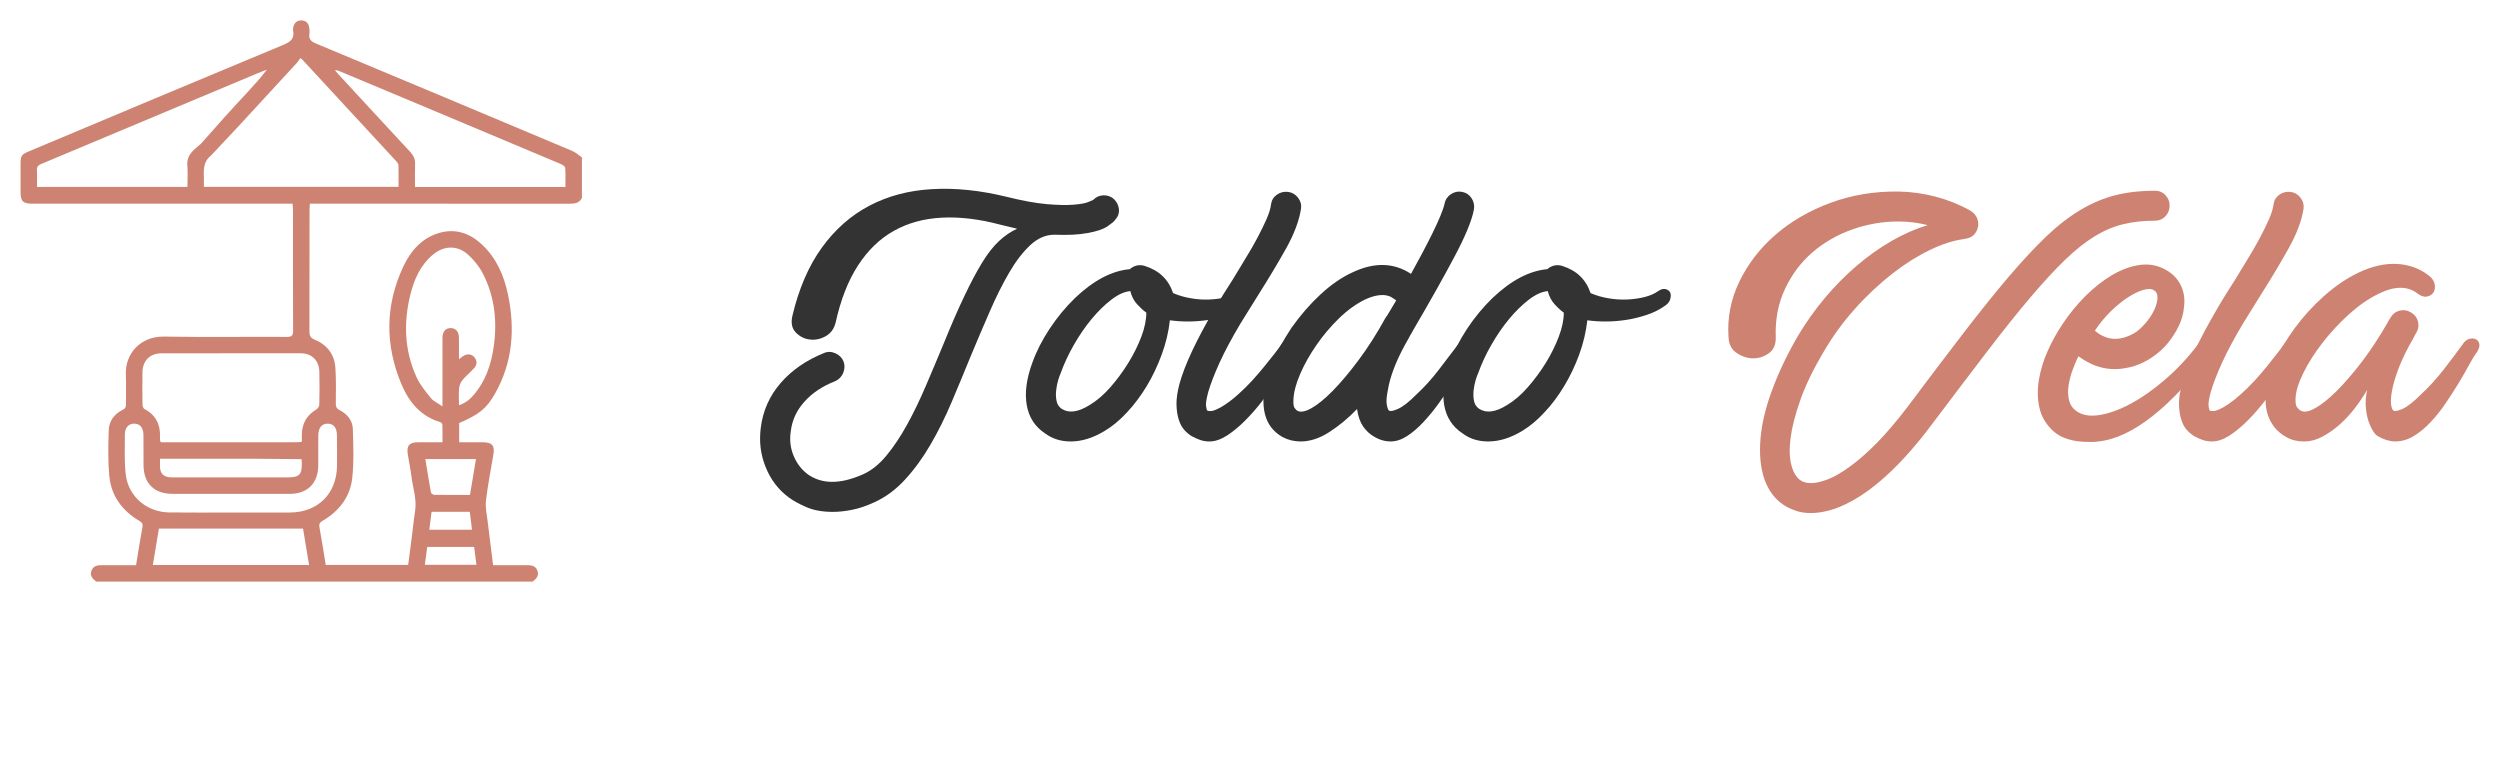
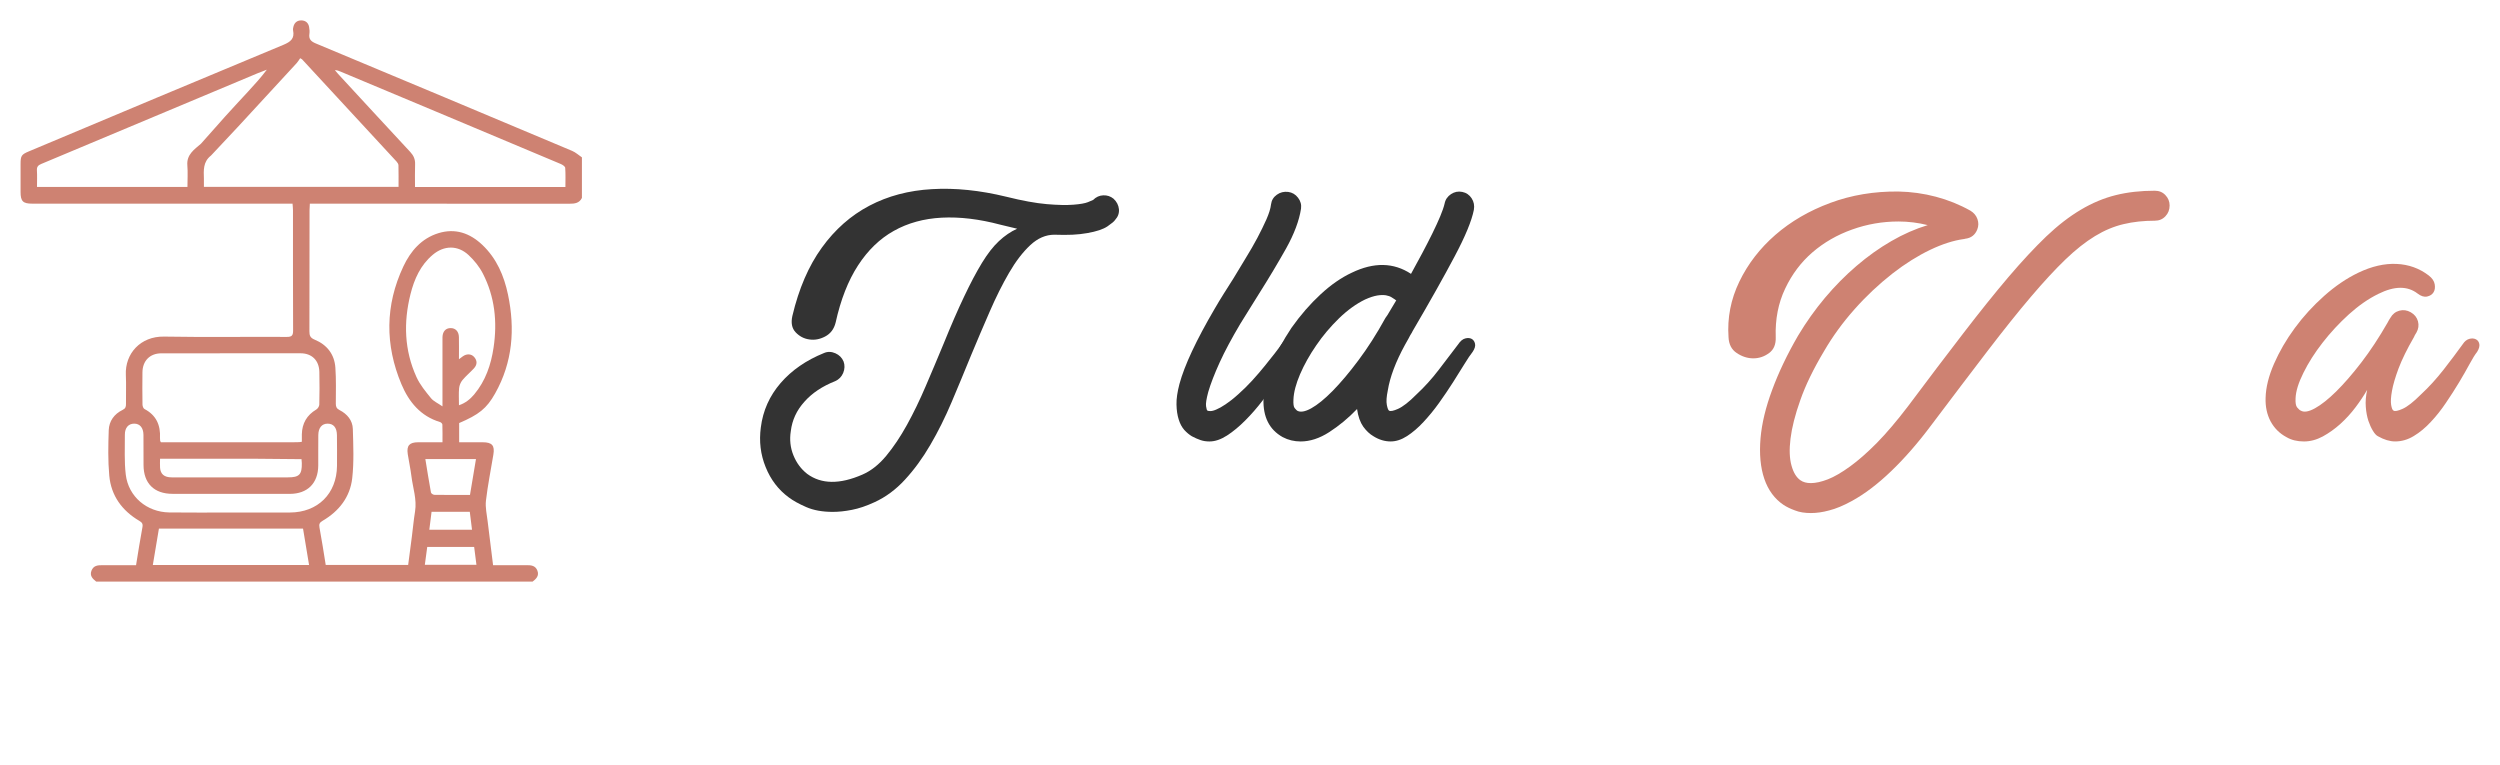
<svg xmlns="http://www.w3.org/2000/svg" version="1.1" id="Calque_1" x="0px" y="0px" width="245px" height="75px" viewBox="0 0 245 75" enable-background="new 0 0 245 75" xml:space="preserve">
  <g>
    <g>
      <g>
        <path fill="#333333" d="M77.654,30.956c0.63-2.662,1.589-4.891,2.882-6.68c1.293-1.792,2.847-3.161,4.662-4.115     c1.816-0.955,3.861-1.497,6.135-1.625c2.271-0.135,4.703,0.114,7.289,0.745c1.567,0.391,2.885,0.631,3.958,0.723     c1.071,0.091,1.941,0.111,2.606,0.057c0.666-0.05,1.143-0.135,1.43-0.25c0.289-0.122,0.458-0.192,0.51-0.217     c0.287-0.291,0.62-0.438,1-0.452c0.378-0.014,0.712,0.097,1,0.331c0.314,0.29,0.488,0.632,0.529,1.021     c0.037,0.391-0.086,0.744-0.373,1.056c-0.079,0.133-0.326,0.342-0.745,0.63c-0.419,0.285-1.085,0.507-1.997,0.665     c-0.448,0.079-0.922,0.133-1.432,0.157c-0.512,0.023-1.104,0.023-1.785,0c-0.836,0-1.621,0.339-2.35,1.016     c-0.73,0.682-1.426,1.581-2.077,2.706c-0.656,1.126-1.289,2.393-1.901,3.803c-0.615,1.41-1.222,2.832-1.823,4.277     c-0.627,1.533-1.26,3.068-1.901,4.578c-0.64,1.515-1.339,2.921-2.095,4.211c-0.758,1.304-1.588,2.435-2.49,3.414     c-0.9,0.981-1.899,1.715-2.996,2.214c-0.785,0.363-1.518,0.611-2.195,0.742c-0.68,0.136-1.308,0.201-1.881,0.201     c-1.018,0-1.887-0.157-2.607-0.473c-0.718-0.313-1.287-0.63-1.705-0.945c-1.018-0.748-1.775-1.739-2.271-2.979     c-0.497-1.221-0.652-2.517-0.47-3.879c0.208-1.647,0.854-3.091,1.94-4.349c1.082-1.251,2.5-2.234,4.252-2.942     c0.363-0.155,0.736-0.145,1.117,0.024c0.377,0.167,0.645,0.435,0.802,0.807c0.13,0.364,0.117,0.739-0.038,1.118     c-0.158,0.372-0.42,0.646-0.785,0.807c-1.252,0.496-2.26,1.162-3.018,2.019c-0.758,0.838-1.201,1.8-1.331,2.873     c-0.132,0.837-0.048,1.627,0.254,2.371c0.3,0.745,0.75,1.354,1.353,1.825c1.384,1.019,3.188,1.039,5.406,0.071     c0.838-0.364,1.614-0.971,2.332-1.834c0.721-0.869,1.398-1.881,2.039-3.041c0.639-1.16,1.255-2.425,1.84-3.801     c0.589-1.373,1.17-2.748,1.746-4.139c0.73-1.799,1.403-3.351,2.018-4.639c0.614-1.296,1.193-2.391,1.742-3.292     c0.552-0.903,1.104-1.615,1.667-2.138c0.562-0.524,1.157-0.932,1.784-1.213l-1.646-0.396c-2.065-0.55-3.977-0.777-5.742-0.687     c-1.764,0.092-3.33,0.525-4.703,1.297c-1.371,0.766-2.539,1.897-3.506,3.387s-1.698,3.357-2.194,5.604     c-0.157,0.629-0.497,1.076-1.021,1.355c-0.521,0.276-1.044,0.372-1.566,0.289c-0.522-0.072-0.967-0.314-1.333-0.701     C77.603,32.173,77.5,31.636,77.654,30.956z" />
-         <path fill="#333333" d="M104.933,43.263c-0.965,0-1.803-0.26-2.51-0.786c-0.993-0.653-1.592-1.58-1.803-2.778     c-0.208-1.194-0.026-2.592,0.549-4.153c0.393-1.103,0.953-2.2,1.686-3.315c0.73-1.106,1.555-2.108,2.47-3     c1.827-1.747,3.632-2.699,5.408-2.854c0.024,0,0.038-0.016,0.038-0.046c0.444-0.336,0.914-0.428,1.412-0.271     c1.409,0.441,2.338,1.33,2.779,2.662c0.553,0.236,1.132,0.408,1.745,0.508c0.612,0.109,1.223,0.146,1.821,0.123     c0.603-0.028,1.173-0.106,1.707-0.236c0.534-0.135,0.988-0.326,1.352-0.588c0.262-0.183,0.506-0.246,0.726-0.198     c0.221,0.054,0.372,0.165,0.451,0.334c0.077,0.173,0.083,0.381,0.019,0.628c-0.066,0.249-0.228,0.467-0.49,0.647     c-0.547,0.392-1.156,0.7-1.821,0.919c-0.668,0.221-1.34,0.39-2.019,0.491c-0.68,0.103-1.35,0.157-2.002,0.157     c-0.65,0-1.248-0.041-1.801-0.119c-0.129,1.151-0.398,2.272-0.805,3.37c-0.402,1.103-0.895,2.132-1.465,3.079     c-0.578,0.949-1.217,1.814-1.922,2.563c-0.707,0.767-1.424,1.362-2.156,1.804C107.151,42.91,106.028,43.263,104.933,43.263z      M110.771,28.528c-0.574,0.051-1.195,0.329-1.861,0.842c-0.667,0.512-1.313,1.146-1.939,1.901     c-0.629,0.756-1.207,1.611-1.744,2.544c-0.537,0.942-0.96,1.863-1.275,2.747c-0.076,0.162-0.162,0.39-0.254,0.701     c-0.094,0.313-0.156,0.65-0.194,1.002c-0.04,0.36-0.03,0.699,0.038,1.016c0.063,0.339,0.229,0.587,0.488,0.773     c0.707,0.466,1.622,0.345,2.745-0.356c0.706-0.42,1.384-1.001,2.04-1.748c0.651-0.747,1.238-1.535,1.762-2.389     c0.522-0.846,0.945-1.708,1.274-2.564c0.325-0.865,0.489-1.647,0.489-2.355c-0.289-0.205-0.588-0.48-0.9-0.822     C111.124,29.479,110.901,29.052,110.771,28.528z" />
        <path fill="#333333" d="M118.528,43.263c-0.313,0-0.607-0.042-0.878-0.136c-0.274-0.093-0.555-0.217-0.845-0.372     c-0.263-0.155-0.512-0.369-0.745-0.621c-0.233-0.269-0.417-0.605-0.546-1.024c-0.133-0.417-0.207-0.904-0.218-1.469     c-0.013-0.563,0.085-1.229,0.292-2.02c0.496-1.828,1.646-4.285,3.451-7.367c0.286-0.495,0.586-0.992,0.9-1.489     s0.629-0.992,0.943-1.489c0.389-0.652,0.793-1.319,1.211-2.002c0.418-0.679,0.799-1.336,1.139-1.979     c0.338-0.642,0.631-1.24,0.881-1.803c0.246-0.563,0.402-1.049,0.449-1.467c0.049-0.395,0.242-0.71,0.57-0.943     c0.324-0.233,0.696-0.325,1.117-0.274c0.39,0.055,0.712,0.243,0.959,0.57c0.25,0.325,0.348,0.683,0.292,1.078     c-0.183,1.175-0.672,2.475-1.465,3.899c-0.802,1.424-1.695,2.92-2.687,4.487c-0.289,0.466-0.59,0.95-0.902,1.448     c-0.314,0.495-0.615,0.98-0.903,1.453c-0.834,1.409-1.508,2.662-2.017,3.778c-0.507,1.118-0.88,2.079-1.117,2.889     c-0.182,0.679-0.255,1.146-0.215,1.401c0.039,0.271,0.084,0.406,0.139,0.429c0.051,0.031,0.148,0.044,0.291,0.044     c0.146,0,0.338-0.044,0.587-0.157c0.249-0.104,0.554-0.272,0.901-0.508c0.355-0.238,0.77-0.559,1.236-0.979     c0.469-0.417,0.93-0.871,1.37-1.35c0.444-0.489,0.851-0.962,1.215-1.414c0.366-0.458,0.694-0.874,0.983-1.233     c0.283-0.361,0.508-0.673,0.664-0.903c0.208-0.315,0.443-0.505,0.704-0.572c0.263-0.065,0.478-0.048,0.649,0.043     c0.168,0.092,0.273,0.25,0.313,0.475c0.038,0.224-0.045,0.483-0.253,0.799c-0.134,0.159-0.347,0.48-0.649,0.977     c-0.299,0.496-0.672,1.077-1.117,1.732c-0.443,0.656-0.938,1.341-1.489,2.055c-0.546,0.714-1.115,1.366-1.704,1.955     c-0.588,0.59-1.182,1.086-1.781,1.474C119.649,43.065,119.08,43.263,118.528,43.263z" />
        <path fill="#333333" d="M127.466,43.263c-0.625,0-1.215-0.136-1.768-0.429c-1.303-0.731-1.928-1.972-1.877-3.72     c0.023-0.993,0.28-2.097,0.76-3.297c0.49-1.198,1.146-2.435,1.982-3.686c0.887-1.254,1.842-2.351,2.859-3.289     c1.021-0.945,2.042-1.646,3.057-2.119c2.17-1.046,4.103-1.002,5.8,0.116c0.366-0.678,0.732-1.355,1.103-2.032     c0.361-0.683,0.695-1.33,0.995-1.94c0.304-0.617,0.558-1.174,0.766-1.669c0.207-0.495,0.352-0.914,0.43-1.252     c0.077-0.394,0.292-0.699,0.631-0.924c0.338-0.22,0.701-0.294,1.091-0.215c0.399,0.078,0.704,0.288,0.928,0.631     c0.22,0.338,0.29,0.716,0.215,1.134c-0.212,1.072-0.837,2.592-1.887,4.563c-1.044,1.975-2.414,4.41-4.113,7.313l-0.078,0.156     c-0.103,0.155-0.212,0.342-0.311,0.548c-0.106,0.205-0.222,0.415-0.355,0.632c-0.915,1.67-1.476,3.16-1.688,4.467     c-0.13,0.624-0.161,1.098-0.096,1.432c0.063,0.321,0.137,0.515,0.216,0.558c0.131,0.088,0.429,0.031,0.88-0.171     c0.456-0.201,1.071-0.667,1.823-1.43c0.758-0.703,1.486-1.503,2.174-2.405c0.693-0.904,1.329-1.736,1.902-2.495     c0.208-0.315,0.437-0.505,0.688-0.572c0.247-0.065,0.455-0.048,0.63,0.043c0.165,0.092,0.281,0.25,0.33,0.475     c0.051,0.224-0.024,0.483-0.234,0.799c-0.214,0.263-0.479,0.665-0.806,1.194c-0.328,0.535-0.7,1.133-1.117,1.786     c-0.417,0.656-0.87,1.321-1.366,2.019c-0.496,0.695-1.012,1.316-1.532,1.875c-0.521,0.563-1.06,1.023-1.603,1.376     c-0.556,0.357-1.088,0.528-1.612,0.528c-0.574,0-1.137-0.167-1.682-0.508c-0.368-0.213-0.702-0.527-1-0.938     c-0.3-0.426-0.505-0.991-0.61-1.731c-0.862,0.898-1.771,1.645-2.725,2.262C129.313,42.96,128.378,43.263,127.466,43.263z      M136.834,29.432c-0.028,0-0.066-0.03-0.121-0.079c-0.08-0.056-0.186-0.123-0.335-0.216c-0.141-0.092-0.332-0.157-0.564-0.2     c-0.238-0.034-0.519-0.032-0.841,0.021c-0.331,0.055-0.729,0.181-1.201,0.395c-0.859,0.419-1.711,1.028-2.548,1.841     c-0.833,0.812-1.579,1.691-2.232,2.649c-0.654,0.946-1.182,1.896-1.586,2.831c-0.404,0.947-0.621,1.767-0.649,2.481     c-0.023,0.434,0.017,0.714,0.12,0.837s0.185,0.206,0.237,0.249c0.316,0.186,0.777,0.112,1.392-0.229     c0.609-0.338,1.313-0.911,2.094-1.703c0.783-0.8,1.627-1.793,2.528-3.004c0.901-1.203,1.786-2.583,2.647-4.151l0.194-0.276     L136.834,29.432z" />
-         <path fill="#333333" d="M145.841,43.263c-0.963,0-1.802-0.26-2.505-0.786c-0.994-0.653-1.595-1.58-1.805-2.778     c-0.208-1.194-0.024-2.592,0.553-4.153c0.391-1.103,0.955-2.2,1.683-3.315c0.736-1.106,1.554-2.108,2.473-3     c1.829-1.747,3.631-2.699,5.404-2.854c0.028,0,0.038-0.016,0.038-0.046c0.447-0.336,0.919-0.428,1.416-0.271     c1.406,0.441,2.332,1.33,2.776,2.662c0.55,0.236,1.134,0.408,1.747,0.508c0.61,0.109,1.224,0.146,1.818,0.123     c0.607-0.028,1.172-0.106,1.705-0.236c0.539-0.135,0.989-0.326,1.356-0.588c0.257-0.183,0.502-0.246,0.721-0.198     c0.223,0.054,0.372,0.165,0.457,0.334c0.073,0.173,0.082,0.381,0.012,0.628c-0.063,0.249-0.222,0.467-0.485,0.647     c-0.548,0.392-1.16,0.7-1.821,0.919c-0.669,0.221-1.337,0.39-2.018,0.491c-0.68,0.103-1.35,0.157-2.004,0.157     c-0.652,0-1.249-0.041-1.803-0.119c-0.13,1.151-0.397,2.272-0.801,3.37c-0.406,1.103-0.893,2.132-1.471,3.079     c-0.571,0.949-1.21,1.814-1.92,2.563c-0.706,0.767-1.424,1.362-2.15,1.804C148.068,42.91,146.941,43.263,145.841,43.263z      M151.682,28.528c-0.57,0.051-1.19,0.329-1.862,0.842c-0.66,0.512-1.312,1.146-1.935,1.901c-0.628,0.756-1.209,1.611-1.743,2.544     c-0.543,0.942-0.96,1.863-1.277,2.747c-0.08,0.162-0.165,0.39-0.255,0.701c-0.094,0.313-0.158,0.65-0.198,1.002     c-0.033,0.36-0.024,0.699,0.04,1.016c0.064,0.339,0.233,0.587,0.49,0.773c0.71,0.466,1.62,0.345,2.745-0.356     c0.703-0.42,1.38-1.001,2.037-1.748c0.65-0.747,1.237-1.535,1.766-2.389c0.521-0.846,0.944-1.708,1.271-2.564     c0.327-0.865,0.491-1.647,0.491-2.355c-0.288-0.205-0.586-0.48-0.898-0.822C152.04,29.479,151.815,29.052,151.682,28.528z" />
        <g>
          <g>
            <path fill="#CE8272" d="M177.466,50.279c-0.598,0-1.119-0.08-1.564-0.259c-0.448-0.162-0.812-0.345-1.101-0.531       c-0.883-0.591-1.522-1.455-1.897-2.56c-0.379-1.108-0.502-2.437-0.372-3.98c0.127-1.466,0.509-3.044,1.14-4.739       c0.626-1.693,1.469-3.477,2.546-5.327c0.784-1.31,1.654-2.535,2.622-3.688c0.968-1.149,2.002-2.2,3.098-3.136       c1.098-0.941,2.232-1.75,3.41-2.43c1.178-0.683,2.362-1.202,3.566-1.568c-0.938-0.234-1.893-0.355-2.856-0.355       c-1.575,0-3.092,0.263-4.555,0.789c-1.46,0.519-2.754,1.264-3.88,2.232c-1.119,0.965-2.017,2.156-2.68,3.566       c-0.671,1.409-0.979,2.987-0.921,4.745c0.026,0.701-0.188,1.224-0.651,1.559c-0.455,0.339-0.969,0.521-1.548,0.521       c-0.57,0-1.117-0.182-1.621-0.521c-0.51-0.335-0.777-0.857-0.806-1.559c-0.129-1.885,0.219-3.695,1.058-5.435       c0.836-1.735,2.015-3.264,3.528-4.582c1.516-1.318,3.31-2.366,5.386-3.136c2.076-0.771,4.305-1.143,6.689-1.116       c1.246,0.025,2.469,0.195,3.661,0.511c1.185,0.313,2.316,0.768,3.389,1.369c0.339,0.21,0.565,0.482,0.683,0.821       c0.12,0.342,0.116,0.683-0.018,1.023c-0.208,0.519-0.589,0.822-1.134,0.898c-0.059,0-0.089,0.004-0.099,0.02       c-0.019,0.014-0.049,0.019-0.101,0.019c-0.99,0.135-2.091,0.484-3.292,1.06c-1.198,0.575-2.431,1.343-3.68,2.314       c-1.332,1.044-2.575,2.209-3.724,3.506c-1.151,1.292-2.145,2.661-2.979,4.094c-1.048,1.753-1.825,3.354-2.332,4.808       c-0.515,1.445-0.829,2.704-0.961,3.777c-0.131,1.068-0.098,1.954,0.101,2.649c0.19,0.686,0.488,1.165,0.876,1.429       c0.264,0.186,0.606,0.276,1.019,0.276c0.471,0,1.024-0.123,1.671-0.372c0.637-0.25,1.363-0.674,2.173-1.262       c0.811-0.588,1.683-1.354,2.625-2.305c0.943-0.962,1.943-2.142,3.021-3.551c2.032-2.718,3.855-5.122,5.466-7.215       c1.607-2.09,3.074-3.919,4.406-5.488c1.334-1.565,2.569-2.889,3.7-3.975c1.14-1.085,2.267-1.956,3.394-2.623       c1.123-0.668,2.269-1.145,3.43-1.432c1.16-0.289,2.437-0.43,3.819-0.43c0.418,0,0.766,0.141,1.038,0.43       c0.275,0.287,0.414,0.627,0.414,1.017c0,0.418-0.139,0.773-0.414,1.059c-0.272,0.29-0.62,0.433-1.038,0.433       c-1.096,0-2.116,0.108-3.056,0.334c-0.943,0.221-1.875,0.609-2.804,1.174s-1.896,1.328-2.898,2.291       c-1.006,0.968-2.137,2.189-3.389,3.664c-1.259,1.479-2.671,3.249-4.251,5.312c-1.582,2.068-3.406,4.471-5.469,7.21       c-1.329,1.783-2.657,3.305-3.979,4.569c-1.317,1.265-2.608,2.242-3.856,2.921c-0.812,0.445-1.55,0.753-2.201,0.915       C178.615,50.199,178.021,50.279,177.466,50.279z" />
          </g>
        </g>
        <g>
          <g>
-             <path fill="#CE8272" d="M204.668,43.309c-1.517,0-2.666-0.359-3.452-1.063c-0.702-0.65-1.155-1.415-1.35-2.275       c-0.196-0.855-0.215-1.769-0.058-2.72c0.156-0.951,0.44-1.906,0.861-2.845c0.415-0.935,0.902-1.813,1.448-2.628       c0.652-0.991,1.405-1.911,2.254-2.763c0.849-0.845,1.731-1.538,2.643-2.075c0.916-0.534,1.825-0.86,2.726-0.982       c0.901-0.111,1.746,0.047,2.53,0.496c0.651,0.364,1.133,0.867,1.449,1.504c0.312,0.642,0.417,1.352,0.312,2.14       c-0.052,0.623-0.222,1.242-0.507,1.84c-0.29,0.603-0.649,1.166-1.08,1.691c-0.432,0.521-0.934,0.97-1.509,1.366       c-0.573,0.395-1.188,0.688-1.84,0.901c-0.288,0.079-0.635,0.155-1.038,0.217c-0.406,0.062-0.843,0.081-1.315,0.035       c-0.472-0.035-0.96-0.156-1.469-0.346c-0.51-0.197-1.038-0.496-1.586-0.889c-0.261,0.522-0.476,1.044-0.649,1.551       c-0.168,0.516-0.279,0.983-0.333,1.431c-0.052,0.45-0.039,0.856,0.042,1.229c0.075,0.386,0.232,0.689,0.471,0.932       c0.546,0.546,1.315,0.761,2.309,0.648c0.992-0.121,2.065-0.493,3.215-1.105c1.152-0.607,2.311-1.431,3.489-2.45       c1.173-1.013,2.233-2.153,3.176-3.407c0.233-0.337,0.486-0.551,0.761-0.642c0.277-0.092,0.495-0.092,0.669,0       c0.167,0.091,0.266,0.252,0.292,0.499c0.027,0.25-0.092,0.551-0.352,0.887c-1.936,2.641-3.862,4.729-5.782,6.253       c-1.918,1.524-3.715,2.367-5.387,2.525c-0.156,0.021-0.313,0.046-0.471,0.046C204.98,43.309,204.825,43.309,204.668,43.309z        M205.295,32.408c0.883,0.756,1.852,0.975,2.897,0.662c0.626-0.183,1.176-0.497,1.646-0.954       c0.469-0.461,0.843-0.936,1.117-1.433c0.275-0.494,0.431-0.957,0.47-1.375c0.04-0.416-0.07-0.702-0.334-0.859       c-0.233-0.155-0.581-0.167-1.038-0.041c-0.459,0.133-0.958,0.372-1.507,0.729c-0.548,0.352-1.11,0.807-1.688,1.368       C206.287,31.068,205.765,31.7,205.295,32.408z" />
-           </g>
+             </g>
        </g>
        <g>
          <g>
-             <path fill="#CE8272" d="M216.776,43.263c-0.313,0-0.609-0.042-0.884-0.136c-0.271-0.093-0.555-0.217-0.841-0.372       c-0.262-0.155-0.51-0.369-0.745-0.621c-0.234-0.269-0.418-0.605-0.547-1.024c-0.134-0.417-0.203-0.904-0.217-1.469       c-0.016-0.563,0.083-1.229,0.293-2.02c0.498-1.828,1.646-4.285,3.449-7.367c0.284-0.495,0.587-0.992,0.898-1.489       c0.315-0.497,0.627-0.992,0.943-1.489c0.391-0.652,0.797-1.319,1.214-2.002c0.417-0.679,0.797-1.336,1.138-1.979       c0.34-0.642,0.633-1.24,0.882-1.803c0.247-0.563,0.396-1.049,0.449-1.467c0.052-0.395,0.244-0.71,0.567-0.943       c0.329-0.233,0.702-0.325,1.117-0.274c0.392,0.055,0.71,0.243,0.96,0.57c0.25,0.325,0.347,0.683,0.295,1.078       c-0.181,1.175-0.671,2.475-1.471,3.899c-0.795,1.424-1.689,2.92-2.683,4.487c-0.288,0.466-0.589,0.95-0.9,1.448       c-0.315,0.495-0.615,0.98-0.902,1.453c-0.835,1.409-1.511,2.662-2.018,3.778c-0.51,1.118-0.882,2.079-1.115,2.889       c-0.185,0.679-0.256,1.146-0.216,1.401c0.037,0.271,0.084,0.406,0.135,0.429c0.051,0.031,0.15,0.044,0.295,0.044       c0.144,0,0.34-0.044,0.587-0.157c0.25-0.104,0.55-0.272,0.902-0.508c0.351-0.238,0.764-0.559,1.232-0.979       c0.471-0.417,0.929-0.871,1.374-1.35c0.441-0.489,0.849-0.962,1.215-1.414c0.365-0.458,0.693-0.874,0.976-1.233       c0.289-0.361,0.513-0.673,0.671-0.903c0.207-0.315,0.442-0.505,0.703-0.572c0.26-0.065,0.475-0.048,0.647,0.043       c0.171,0.092,0.272,0.25,0.313,0.475c0.041,0.224-0.044,0.483-0.254,0.799c-0.132,0.159-0.347,0.48-0.646,0.977       s-0.671,1.077-1.118,1.732c-0.442,0.656-0.939,1.341-1.487,2.055s-1.117,1.366-1.706,1.955       c-0.588,0.59-1.182,1.086-1.783,1.474C217.898,43.065,217.324,43.263,216.776,43.263z" />
-           </g>
+             </g>
        </g>
        <g>
          <g>
            <path fill="#CE8272" d="M225.788,43.263c-0.652,0-1.228-0.136-1.725-0.429c-0.679-0.364-1.191-0.886-1.548-1.546       c-0.353-0.674-0.515-1.433-0.487-2.29c0.024-1.021,0.299-2.14,0.822-3.339c0.522-1.195,1.201-2.37,2.037-3.507       c0.836-1.139,1.798-2.189,2.881-3.154c1.084-0.964,2.201-1.723,3.351-2.274c1.308-0.627,2.556-0.912,3.739-0.86       c1.192,0.052,2.242,0.433,3.157,1.132c0.34,0.265,0.535,0.553,0.587,0.869c0.053,0.311,0.013,0.575-0.113,0.778       c-0.134,0.215-0.342,0.352-0.629,0.417c-0.289,0.063-0.603-0.032-0.941-0.295c-0.993-0.76-2.272-0.745-3.839,0.036       c-0.967,0.473-1.928,1.139-2.882,1.997c-0.956,0.867-1.815,1.795-2.586,2.786c-0.772,0.994-1.398,1.978-1.882,2.963       c-0.483,0.972-0.74,1.802-0.765,2.483c-0.024,0.443,0.024,0.745,0.156,0.9c0.133,0.155,0.248,0.268,0.354,0.311       c0.313,0.186,0.774,0.112,1.391-0.229c0.614-0.338,1.309-0.89,2.077-1.646c0.771-0.764,1.591-1.703,2.468-2.845       c0.876-1.14,1.73-2.434,2.568-3.899c0.052-0.104,0.1-0.189,0.137-0.252c0.04-0.065,0.09-0.14,0.137-0.217       c0.208-0.368,0.505-0.604,0.883-0.706c0.377-0.101,0.749-0.054,1.119,0.157c0.363,0.207,0.599,0.503,0.704,0.881       c0.103,0.382,0.053,0.754-0.156,1.119c-0.108,0.155-0.185,0.301-0.238,0.434c-0.68,1.176-1.179,2.201-1.509,3.073       c-0.324,0.87-0.54,1.608-0.644,2.197c-0.107,0.588-0.133,1.04-0.081,1.374c0.055,0.321,0.13,0.515,0.237,0.558       c0.133,0.088,0.423,0.031,0.88-0.171c0.459-0.201,1.063-0.667,1.823-1.43c0.759-0.703,1.487-1.503,2.195-2.405       c0.705-0.904,1.33-1.736,1.876-2.495c0.188-0.293,0.405-0.462,0.653-0.529c0.247-0.067,0.461-0.048,0.646,0.044       c0.18,0.09,0.291,0.25,0.333,0.468c0.035,0.218-0.036,0.47-0.218,0.762c-0.208,0.263-0.456,0.665-0.742,1.194       c-0.289,0.535-0.63,1.133-1.021,1.786c-0.394,0.656-0.823,1.321-1.296,2.019c-0.466,0.695-0.962,1.316-1.489,1.875       c-0.522,0.563-1.075,1.023-1.665,1.376c-0.587,0.357-1.191,0.528-1.82,0.528c-0.519,0-1.085-0.167-1.686-0.508       c-0.156-0.078-0.322-0.25-0.489-0.527c-0.172-0.279-0.322-0.612-0.454-0.996c-0.124-0.401-0.214-0.845-0.249-1.362       c-0.041-0.497,0.003-1.056,0.133-1.659c-0.313,0.541-0.692,1.116-1.135,1.702c-0.443,0.588-0.94,1.136-1.49,1.632       c-0.548,0.497-1.122,0.9-1.725,1.231C227.03,43.096,226.414,43.263,225.788,43.263z" />
          </g>
        </g>
      </g>
    </g>
    <g>
      <g>
        <path fill="#CE8272" d="M2.016,16.077c0,0.914-0.001,1.827,0,2.74c0.001,0.907,0.231,1.141,1.142,1.141     c8.128,0.002,16.259,0.002,24.387,0.002c0.356,0,0.711,0,1.125,0c0.017,0.246,0.042,0.452,0.042,0.658     c0.002,3.922-0.006,7.844,0.012,11.764c0.002,0.479-0.109,0.64-0.619,0.635c-4.012-0.022-8.023,0.039-12.033-0.031     c-2.301-0.04-3.837,1.669-3.739,3.761c0.045,0.947,0,1.898,0.013,2.848c0.003,0.273-0.049,0.44-0.334,0.578     c-0.819,0.396-1.325,1.095-1.356,1.987c-0.052,1.481-0.082,2.979,0.052,4.451c0.178,1.963,1.248,3.431,2.94,4.429     c0.266,0.157,0.373,0.289,0.311,0.623c-0.231,1.226-0.418,2.461-0.626,3.727c-1.134,0-2.223,0.008-3.312-0.002     c-0.456-0.005-0.868,0.042-1.057,0.538C8.772,56.432,9.083,56.725,9.43,57c14.255,0,28.509,0,42.763,0     c0.352-0.272,0.663-0.567,0.473-1.074c-0.186-0.493-0.599-0.545-1.056-0.539c-1.089,0.012-2.179,0.002-3.288,0.002     c-0.182-1.469-0.366-2.888-0.534-4.309c-0.079-0.673-0.241-1.364-0.164-2.021c0.177-1.509,0.477-3.004,0.726-4.503     c0.15-0.896-0.12-1.212-1.045-1.214c-0.763-0.002-1.527,0-2.307,0c0-0.683,0-1.287,0-1.883c1.916-0.824,2.685-1.403,3.529-2.909     c1.713-3.046,1.962-6.311,1.258-9.674c-0.387-1.85-1.117-3.555-2.521-4.882c-1.215-1.15-2.646-1.651-4.291-1.146     c-1.67,0.515-2.736,1.756-3.446,3.269c-1.787,3.807-1.805,7.687-0.184,11.542c0.726,1.727,1.875,3.131,3.788,3.705     c0.093,0.027,0.219,0.156,0.222,0.24c0.021,0.565,0.011,1.131,0.011,1.738c-0.85,0-1.618-0.002-2.385,0     c-0.856,0.003-1.147,0.329-1.019,1.161c0.11,0.726,0.272,1.441,0.36,2.171c0.141,1.146,0.547,2.262,0.356,3.447     c-0.135,0.828-0.21,1.668-0.317,2.503C40.242,53.54,40.12,54.456,40,55.361c-2.723,0-5.384,0-8.08,0     c-0.202-1.238-0.384-2.454-0.611-3.665c-0.064-0.345,0.018-0.489,0.316-0.664c1.603-0.939,2.686-2.325,2.893-4.168     c0.18-1.592,0.105-3.218,0.06-4.823c-0.024-0.844-0.552-1.468-1.297-1.85c-0.288-0.147-0.371-0.317-0.371-0.618     c0.004-1.182,0.039-2.368-0.043-3.544c-0.091-1.309-0.825-2.246-2.025-2.739c-0.448-0.186-0.521-0.412-0.52-0.828     c0.013-3.954,0.009-7.913,0.013-11.868c0-0.19,0.016-0.384,0.03-0.634c0.294,0,0.54,0,0.787,0c8.218,0,16.437-0.002,24.656,0.006     c0.513,0.001,0.966-0.05,1.22-0.569c0-1.327,0-2.651,0-3.975c-0.318-0.215-0.611-0.488-0.957-0.634     c-8.37-3.521-16.745-7.035-25.126-10.531c-0.46-0.191-0.701-0.417-0.624-0.933c0.033-0.226,0.012-0.467-0.031-0.693     C30.213,2.227,29.937,2.007,29.535,2c-0.403-0.006-0.676,0.21-0.778,0.605c-0.031,0.122-0.059,0.256-0.035,0.372     c0.161,0.801-0.232,1.116-0.948,1.416c-8.32,3.455-16.624,6.949-24.932,10.436C2.095,15.143,2.017,15.265,2.016,16.077z      M44.978,39.715c0-0.608-0.036-1.147,0.015-1.679c0.026-0.272,0.153-0.573,0.326-0.784c0.343-0.412,0.762-0.758,1.125-1.151     c0.321-0.349,0.35-0.739,0.027-1.111c-0.278-0.321-0.731-0.343-1.114-0.07c-0.107,0.077-0.211,0.158-0.381,0.285     c0-0.78,0.013-1.477-0.003-2.171c-0.013-0.551-0.333-0.881-0.807-0.881c-0.481-0.003-0.782,0.321-0.803,0.875     c-0.007,0.178-0.001,0.357-0.001,0.537c0,2.022,0,4.044,0,6.259c-0.457-0.315-0.873-0.494-1.127-0.806     c-0.526-0.647-1.077-1.312-1.417-2.06c-1.196-2.624-1.285-5.362-0.59-8.132c0.371-1.479,0.981-2.848,2.183-3.858     c1.103-0.932,2.454-0.953,3.505,0.025c0.552,0.515,1.057,1.138,1.401,1.807c1.176,2.285,1.43,4.735,1.053,7.258     c-0.251,1.686-0.786,3.268-1.903,4.6C46.077,39.119,45.62,39.499,44.978,39.715z M46.646,44.986     c-0.2,1.193-0.392,2.346-0.588,3.519c-1.203,0-2.347,0.007-3.49-0.011c-0.117-0.001-0.317-0.132-0.334-0.231     c-0.199-1.084-0.369-2.17-0.55-3.276C43.354,44.986,44.975,44.986,46.646,44.986z M42.293,50.156c1.283,0,2.508,0,3.747,0     c0.074,0.6,0.145,1.163,0.217,1.759c-1.397,0-2.767,0-4.184,0C42.15,51.301,42.222,50.726,42.293,50.156z M41.634,55.351     c0.083-0.618,0.16-1.194,0.235-1.754c1.57,0,3.08,0,4.598,0c0.075,0.582,0.145,1.129,0.224,1.754     C45.003,55.351,43.339,55.351,41.634,55.351z M40.206,14.893c-2.365-2.542-4.716-5.094-7.071-7.646     c-0.11-0.122-0.211-0.249-0.317-0.375c0.219,0.007,0.381,0.069,0.542,0.139c3.099,1.296,6.196,2.595,9.293,3.893     c4.102,1.722,8.205,3.44,12.302,5.168c0.174,0.074,0.424,0.237,0.435,0.375c0.047,0.616,0.02,1.239,0.02,1.88     c-4.923,0-9.785,0-14.739,0c0-0.774-0.019-1.504,0.008-2.232C40.697,15.61,40.532,15.244,40.206,14.893z M14.977,55.368     c0.208-1.244,0.404-2.419,0.597-3.565c4.736,0,9.417,0,14.123,0c0.196,1.189,0.392,2.361,0.591,3.565     C25.171,55.368,20.109,55.368,14.977,55.368z M14.059,42.613c0.01,0.985,0.005,1.97,0.007,2.954     c0.004,1.8,1.034,2.828,2.839,2.829c3.83,0.004,7.663,0.007,11.493,0.004c1.732-0.002,2.775-1.035,2.79-2.767     c0.008-1.001-0.009-2.004,0.006-3.007c0.01-0.704,0.353-1.104,0.901-1.108c0.586-0.008,0.918,0.388,0.925,1.13     c0.01,1.003,0.015,2.005,0.006,3.009c-0.027,2.724-1.882,4.562-4.617,4.569c-1.915,0.006-3.832,0.002-5.748,0.002     c0-0.001,0-0.002,0-0.002c-2.022,0-4.046,0.021-6.069-0.006c-2.202-0.031-4.003-1.544-4.266-3.702     c-0.156-1.289-0.08-2.607-0.09-3.913c-0.004-0.688,0.351-1.087,0.917-1.088C13.708,41.516,14.052,41.923,14.059,42.613z      M29.548,44.998c0.011,0.14,0.027,0.261,0.029,0.384c0.022,1.128-0.25,1.404-1.371,1.4c-0.645,0-1.289,0.003-1.933,0.003     c-3.15,0-6.3,0-9.452-0.003c-0.715-0.001-1.091-0.312-1.135-0.937c-0.021-0.279-0.002-0.561-0.002-0.888c0.26,0,0.453,0,0.646,0     c2.828,0,5.657,0,8.485-0.002L29.548,44.998z M29.455,34.621c1.106,0.002,1.813,0.698,1.841,1.811     c0.028,1.072,0.02,2.148-0.005,3.221c-0.004,0.166-0.148,0.393-0.294,0.479c-0.93,0.551-1.392,1.359-1.416,2.43     c-0.005,0.246,0,0.491,0,0.731c-0.275,0.062-0.601,0.034-0.892,0.048l0,0l-3.596-0.001c-0.135-0.004-0.269,0-0.403,0     c-2.793,0.001-5.586,0.001-8.377,0.003c-0.193,0-0.384,0-0.546,0c-0.044-0.093-0.069-0.122-0.073-0.154     c-0.01-0.089-0.019-0.178-0.015-0.266c0.065-1.257-0.366-2.236-1.525-2.842c-0.111-0.058-0.187-0.283-0.19-0.434     c-0.015-1.055-0.019-2.111-0.004-3.168c0.015-1.123,0.732-1.852,1.855-1.854C20.361,34.615,24.909,34.613,29.455,34.621z      M20.674,15.247c0.042-0.034,0.078-0.073,0.107-0.112l2.505-2.672c0.039-0.038,0.074-0.079,0.11-0.118     c1.894-2.055,3.79-4.105,5.679-6.161c0.142-0.155,0.244-0.343,0.342-0.481c0.149,0.084,0.167,0.09,0.179,0.104     c3.087,3.338,6.176,6.676,9.26,10.018c0.09,0.101,0.188,0.241,0.192,0.365c0.018,0.693,0.009,1.391,0.009,2.122     c-6.398,0-12.709,0-19.074,0c0-0.286,0.005-0.532-0.001-0.777C19.959,16.695,19.884,15.869,20.674,15.247z M4.042,16.067     c7.059-2.951,14.113-5.914,21.168-8.873c0.311-0.129,0.628-0.244,0.942-0.367c-0.593,0.79-1.233,1.486-1.875,2.185     c-0.729,0.788-1.462,1.573-2.182,2.371l-2.399,2.7c-0.642,0.559-1.422,1.054-1.336,2.115c0.057,0.703,0.01,1.415,0.01,2.122     c-4.962,0-9.825,0-14.744,0c0-0.562,0.024-1.094-0.008-1.625C3.599,16.349,3.733,16.196,4.042,16.067z" />
      </g>
    </g>
  </g>
</svg>